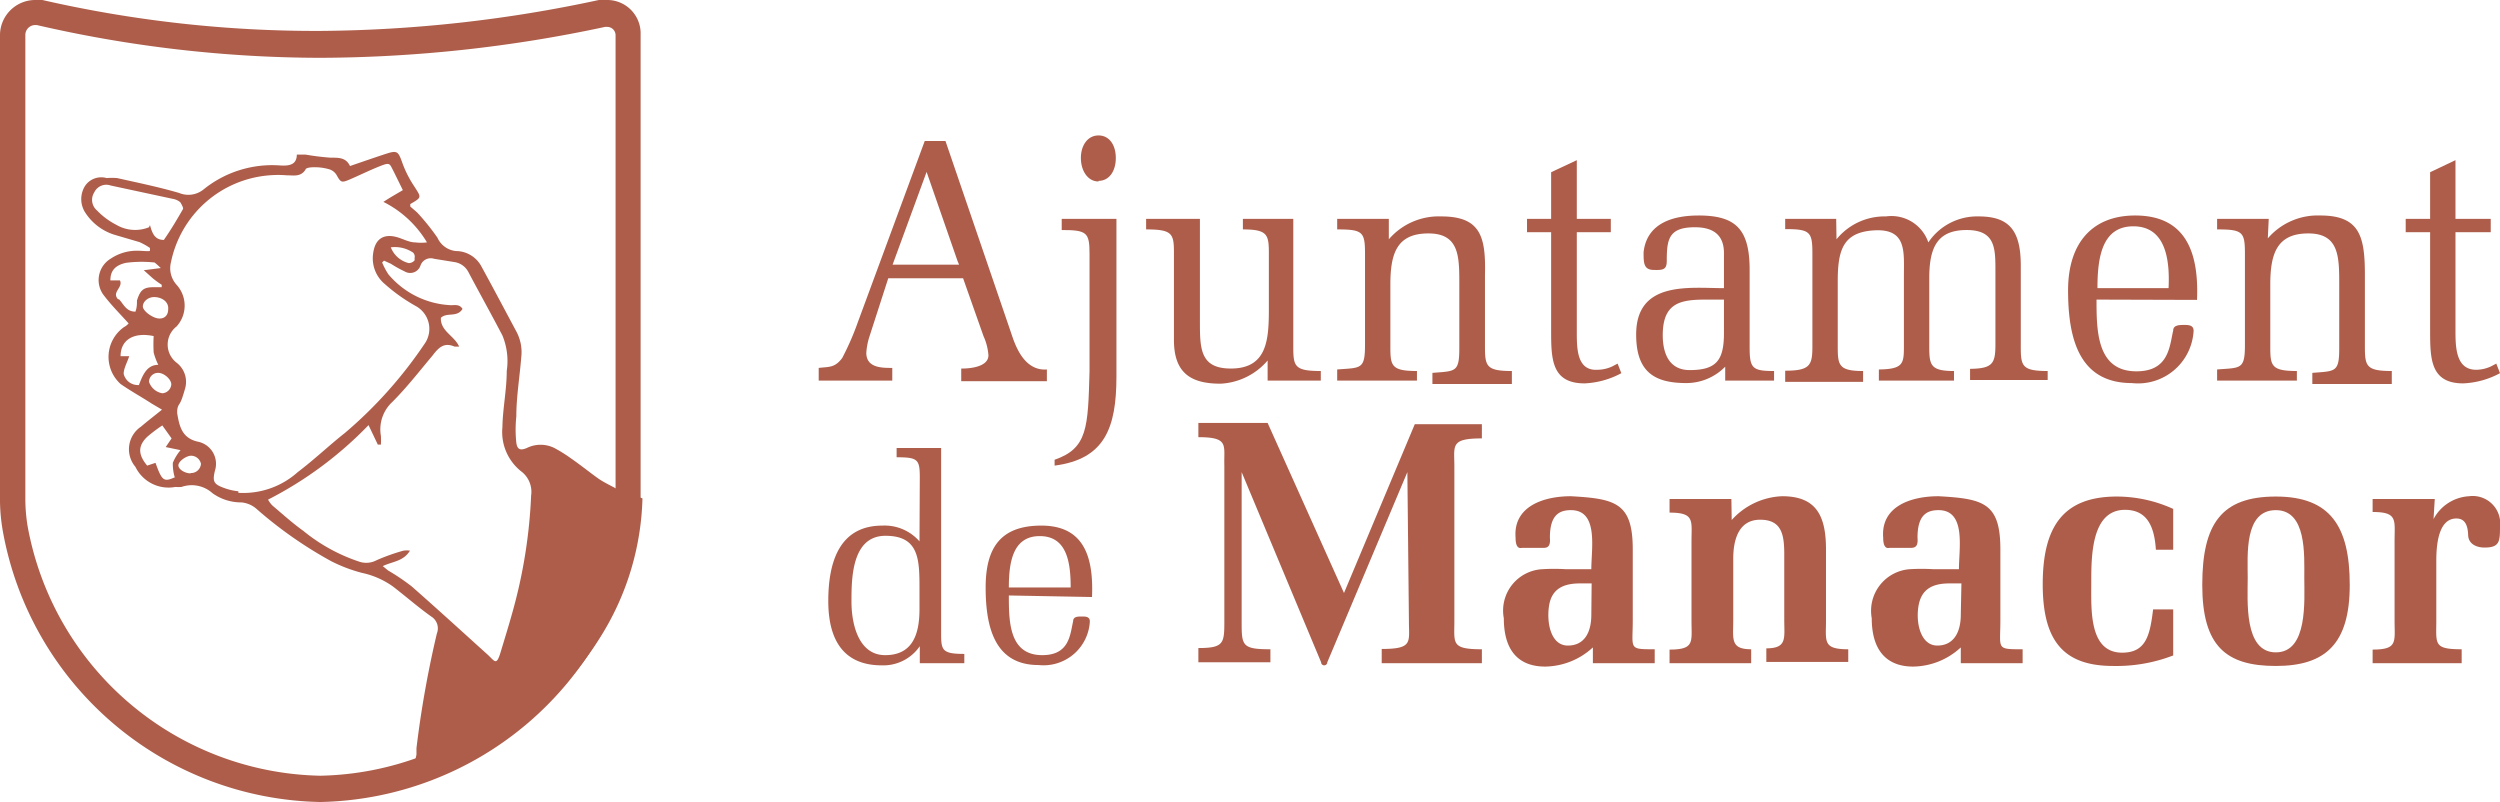
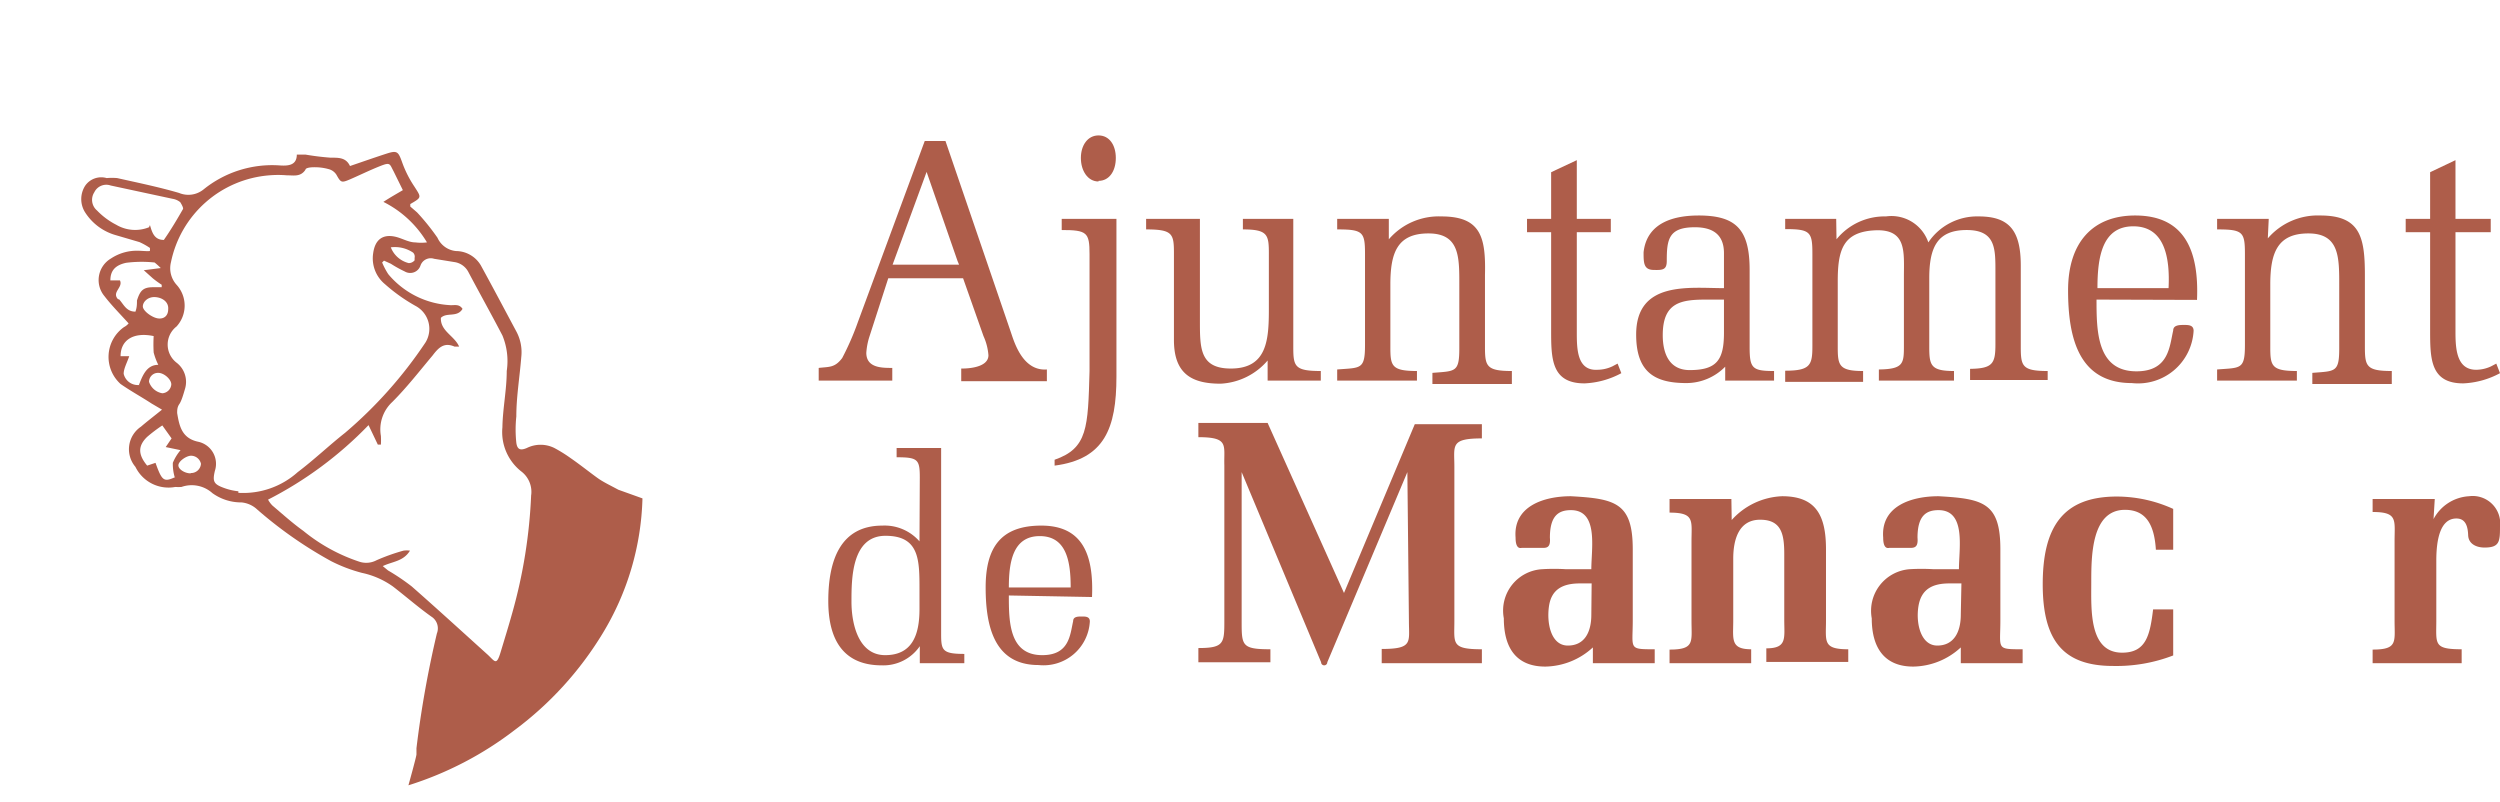
<svg xmlns="http://www.w3.org/2000/svg" viewBox="0 0 80.86 25.94">
  <defs>
    <style>.cls-1,.cls-2{fill:#ae5d4a;}.cls-1{fill-rule:evenodd;}</style>
  </defs>
  <g id="Capa_2" data-name="Capa 2">
    <g id="Layer_1" data-name="Layer 1">
      <path class="cls-1" d="M20,15.84c-.24-.13-.43-.22-.6-.33s-.62-.47-.94-.69a4.72,4.72,0,0,0-.53-.33,1,1,0,0,0-.89,0c-.21.09-.31.05-.34-.17a4,4,0,0,1,0-.85c0-.64.11-1.28.16-1.92a1.41,1.41,0,0,0-.16-.83c-.38-.71-.76-1.43-1.15-2.14a.94.94,0,0,0-.8-.46.73.73,0,0,1-.6-.43,7.4,7.4,0,0,0-.66-.82l-.22-.19s0-.08,0-.08c.38-.22.36-.21.13-.57A3.53,3.53,0,0,1,13,5.23c-.12-.33-.16-.37-.5-.26s-.77.26-1.18.4c-.13-.28-.37-.27-.63-.27A8.47,8.47,0,0,1,9.88,5L9.6,5c0,.35-.28.37-.56.35a3.53,3.53,0,0,0-2.46.78.78.78,0,0,1-.79.11c-.65-.19-1.33-.33-2-.48a1.88,1.88,0,0,0-.34,0A.63.63,0,0,0,2.76,6a.8.8,0,0,0,0,.88,1.74,1.74,0,0,0,1,.73l.75.22a2.27,2.27,0,0,1,.34.19s0,.06,0,.09-.26,0-.38,0a1.51,1.51,0,0,0-.88.25.81.81,0,0,0-.21,1.22c.23.3.51.58.78.88a.49.49,0,0,1-.15.12,1.18,1.18,0,0,0-.11,1.84c.33.23.68.42,1,.63l.34.2c-.26.21-.47.37-.68.55a.88.88,0,0,0-.18,1.3,1.19,1.19,0,0,0,1.29.65,1.5,1.5,0,0,0,.2,0,1,1,0,0,1,1,.2,1.59,1.59,0,0,0,.94.3.86.86,0,0,1,.51.23,13.5,13.5,0,0,0,2.39,1.67,4.94,4.94,0,0,0,1,.38,2.68,2.68,0,0,1,1,.44c.44.34.85.7,1.28,1a.45.45,0,0,1,.14.52,33.52,33.52,0,0,0-.66,3.71c0,.05,0,.13,0,.2s-.26,1-.26,1a11.08,11.08,0,0,0,3.44-1.79,11,11,0,0,0,2.84-3.12,8.85,8.85,0,0,0,1.29-4.37L20,15.84ZM4.82,7.35a1.2,1.2,0,0,1-1.06-.08,2.33,2.33,0,0,1-.62-.46.45.45,0,0,1-.09-.59A.43.43,0,0,1,3.58,6l2,.43a.52.52,0,0,1,.25.11s.11.17.09.22c-.2.35-.41.7-.62,1-.31,0-.38-.24-.45-.48M5.44,10c0,.21-.13.32-.32.3s-.5-.24-.5-.39.17-.32.41-.3.43.17.41.39M3.82,9.68c-.22-.23.17-.38.06-.61l-.31,0c0-.3.14-.49.51-.57A4,4,0,0,1,5,8.49s.09.07.2.18l-.55.07L4.94,9a3.06,3.06,0,0,0,.29.21l0,.08c-.09,0-.18,0-.28,0-.32,0-.42.11-.52.43,0,.11,0,.23-.05.36-.3,0-.38-.24-.53-.4m.67,2.77A.47.47,0,0,1,4,12.09c0-.17.11-.36.18-.57H3.9c0-.51.4-.79,1.07-.65a4.68,4.68,0,0,0,0,.53,2,2,0,0,0,.15.4c-.38,0-.51.35-.63.66m.33-.11a.29.29,0,0,1,.3-.29c.19,0,.43.22.42.38a.31.31,0,0,1-.29.28.55.55,0,0,1-.43-.37m.85,3.08c-.37.17-.43.13-.64-.46l-.27.09c-.3-.36-.3-.64,0-.93a4.83,4.83,0,0,1,.49-.37l.3.42-.19.28.48.1a1.51,1.51,0,0,0-.25.41,1.49,1.49,0,0,0,.06.46m.51-.12c-.17,0-.38-.12-.39-.25s.24-.31.4-.32A.33.33,0,0,1,6.5,15a.32.32,0,0,1-.32.3m1.53.59a1.89,1.89,0,0,1-.47-.11c-.33-.12-.37-.21-.29-.55a.73.73,0,0,0-.53-.94c-.54-.11-.62-.51-.69-.93,0-.09,0-.19.07-.29s.13-.31.18-.48a.78.78,0,0,0-.27-.86.74.74,0,0,1,0-1.17,1,1,0,0,0,0-1.35.8.8,0,0,1-.18-.73A3.53,3.53,0,0,1,8.72,5.67a3.39,3.39,0,0,1,.55,0c.23,0,.45.06.61-.18,0-.06.16-.08.25-.08a1.67,1.67,0,0,1,.5.06.42.42,0,0,1,.25.18c.14.25.16.27.42.16s.67-.31,1-.44.3-.07.43.17l.3.61c-.22.13-.4.23-.63.38a3.42,3.42,0,0,1,1.41,1.31,1.55,1.55,0,0,1-.38,0c-.21,0-.42-.13-.63-.18-.42-.1-.67.09-.73.53a1.08,1.08,0,0,0,.38,1,5.63,5.63,0,0,0,1,.71.84.84,0,0,1,.31,1.18A14.12,14.12,0,0,1,11.16,14c-.52.41-1,.87-1.53,1.27a2.64,2.64,0,0,1-1.92.67m5.7-7.52a.25.25,0,0,1-.19.09A.84.84,0,0,1,12.64,8a1.05,1.05,0,0,1,.72.17.18.18,0,0,1,.05.17M17.18,16a16.54,16.54,0,0,1-.61,3.82c-.12.43-.25.85-.38,1.28s-.18.3-.4.09c-.82-.74-1.64-1.49-2.47-2.22a6.92,6.92,0,0,0-.77-.52l-.17-.14c.31-.15.67-.15.88-.5a.73.73,0,0,0-.21,0,6.41,6.41,0,0,0-.87.31.71.71,0,0,1-.55.05,5.68,5.68,0,0,1-1.82-1c-.35-.25-.67-.54-1-.82a.84.84,0,0,1-.14-.19,12.26,12.26,0,0,0,3.25-2.41l.3.63h.1a2.62,2.62,0,0,0,0-.28A1.21,1.21,0,0,1,12.69,13c.47-.47.88-1,1.3-1.5.19-.25.37-.44.71-.29,0,0,.06,0,.15,0-.15-.35-.61-.5-.59-.93.19-.19.53,0,.7-.29-.11-.17-.27-.11-.4-.12a2.8,2.8,0,0,1-2-1,2.28,2.28,0,0,1-.2-.38l.06-.06.22.1a4,4,0,0,0,.45.25.35.35,0,0,0,.51-.19.35.35,0,0,1,.44-.22l.68.11a.61.61,0,0,1,.43.32c.36.68.74,1.36,1.1,2.05A2.17,2.17,0,0,1,16.39,12c0,.61-.13,1.21-.14,1.82a1.62,1.62,0,0,0,.6,1.42.83.83,0,0,1,.33.78" />
-       <path class="cls-2" d="M19.64,0a.84.84,0,0,0-.27,0,44,44,0,0,1-9,1,39.67,39.67,0,0,1-9-1h0L1.14,0A1.14,1.14,0,0,0,0,1.12V16.23a6,6,0,0,0,.09.94h0a10.64,10.64,0,0,0,10.27,8.77,10.66,10.66,0,0,0,10.28-8.77h0a6,6,0,0,0,.08-.94V1.12h0A1.08,1.08,0,0,0,19.64,0m.27,1.09v15.1a5.56,5.56,0,0,1-.08.81,9.82,9.82,0,0,1-9.47,8.09A9.82,9.82,0,0,1,.89,17a5.54,5.54,0,0,1-.07-.81V1.13A.32.32,0,0,1,1.14.81h.05a41,41,0,0,0,9.17,1.06h0a44.58,44.58,0,0,0,9.21-1h0l.07,0a.27.27,0,0,1,.27.27Z" />
      <path class="cls-1" d="M29.74,19.7c0,.86-.25,1.49-1.11,1.49s-1.09-1-1.09-1.73,0-2.13,1.1-2.13,1.1.78,1.1,1.74Zm0-2.19A1.5,1.5,0,0,0,28.54,17c-1.35,0-1.75,1.11-1.75,2.44s.55,2.08,1.73,2.08a1.43,1.43,0,0,0,1.23-.62v.55l.69,0,.75,0v-.3c-.72,0-.75-.12-.75-.66v-6H29v.3c.69,0,.75.07.75.66Z" />
      <path class="cls-1" d="M32.63,19c0-.82.13-1.66,1-1.66s1,.83,1,1.66Zm2.69.31C35.38,17.92,35,17,33.68,17s-1.8.72-1.8,2,.29,2.51,1.71,2.51a1.5,1.5,0,0,0,1.66-1.41c0-.16-.14-.16-.26-.16s-.28,0-.28.15c-.1.44-.12,1.1-1,1.1-1.07,0-1.08-1.08-1.08-1.93Z" />
      <path class="cls-1" d="M45.57,20.08c0,.69.14.91-.88.91v.46l1.62,0,1.62,0V21c-1,0-.89-.19-.89-.91v-5c0-.68-.14-.91.89-.91v-.46c-.39,0-.78,0-1.17,0s-.69,0-1,0l-2.29,5.46L41,13.68c-.38,0-.78,0-1.16,0s-.71,0-1.08,0v.46c1,0,.82.26.84.91v5c0,.75,0,.91-.84.91v.46l1.08,0,1.25,0V21c-.93,0-.93-.12-.93-.91V15.27h0l2.57,6.15a.1.1,0,0,0,.2,0l2.59-6.15h0Z" />
      <path class="cls-1" d="M51.52,21.45l1,0,1,0V21c-.86,0-.71,0-.71-.93v-2.3c0-1.5-.55-1.64-2-1.72-.89,0-1.87.33-1.79,1.34,0,.27.08.36.2.33h.71c.16,0,.22-.09.2-.33,0-.72.29-.89.68-.89.9,0,.66,1.24.66,1.91h-.83a6.28,6.28,0,0,0-.75,0A1.34,1.34,0,0,0,48.64,20c0,1,.44,1.56,1.34,1.56a2.32,2.32,0,0,0,1.54-.62Zm-.05-1.57c0,.57-.22,1-.76,1s-.69-.71-.61-1.27.46-.74,1-.74h.38Z" />
      <path class="cls-1" d="M56,16.14c-.33,0-.67,0-1,0l-1,0v.44c.82,0,.71.26.71.93v2.57c0,.68.11.93-.71.93v.44l1.38,0,1.26,0V21c-.68,0-.58-.33-.58-.93v-2c0-.62.18-1.26.87-1.26s.78.47.78,1.11v2.12c0,.6.1.93-.58.93v.44l1.26,0,1.39,0V21c-.83,0-.72-.25-.72-.93v-2.3c0-1.11-.33-1.72-1.42-1.72a2.31,2.31,0,0,0-1.63.77Z" />
      <path class="cls-1" d="M63.42,21.45l1,0,1,0V21c-.87,0-.72,0-.72-.93v-2.3c0-1.5-.54-1.64-2-1.72-.9,0-1.87.33-1.79,1.34,0,.27.08.36.2.33h.7c.17,0,.23-.09.21-.33,0-.72.29-.89.68-.89.9,0,.66,1.24.66,1.91h-.83a6.56,6.56,0,0,0-.76,0A1.35,1.35,0,0,0,60.54,20c0,1,.45,1.56,1.34,1.56a2.31,2.31,0,0,0,1.54-.62Zm0-1.57c0,.57-.23,1-.76,1s-.7-.71-.61-1.27.46-.74,1-.74h.39Z" />
      <path class="cls-1" d="M70.29,17.78V16.46a4.42,4.42,0,0,0-1.82-.4c-1.76,0-2.4,1-2.4,2.84s.68,2.64,2.28,2.64a5.1,5.1,0,0,0,1.94-.34V19.71h-.65c-.1.82-.22,1.4-1,1.4-1.08,0-1-1.4-1-2.26s0-2.36,1.09-2.36c.7,0,.95.51,1,1.29Z" />
-       <path class="cls-1" d="M73.61,16.06c-1.76,0-2.38.88-2.38,2.86s.77,2.62,2.38,2.62S76,20.82,76,18.92,75.37,16.06,73.61,16.06Zm0,.44c1,0,.92,1.45.92,2.19s.12,2.41-.92,2.41-.91-1.67-.91-2.41S72.58,16.5,73.61,16.5Z" />
      <path class="cls-1" d="M78.75,16.14l-.68,0c-.44,0-.89,0-1.33,0v.42c.82,0,.71.26.71.94v2.57c0,.69.11.94-.71.94v.44l1.38,0,1.5,0V21c-.92,0-.82-.17-.82-.94V18.13c0-.66.12-1.36.65-1.36.3,0,.37.26.38.54s.26.4.53.4c.48,0,.5-.19.5-.66a.89.89,0,0,0-1-1,1.39,1.39,0,0,0-1.15.74Z" />
      <path class="cls-1" d="M29.91,4.56l-2.16,5.85a8.79,8.79,0,0,1-.51,1.17c-.24.32-.42.28-.76.32v.41l1.19,0,1.19,0V11.9c-.34,0-.84,0-.84-.49a2.21,2.21,0,0,1,.09-.49L28.73,9h2.42l.66,1.87a1.83,1.83,0,0,1,.16.62c0,.46-.88.43-.88.43v.41l1.39,0,1.38,0v-.38c-.79.06-1.06-.9-1.17-1.22L30.58,4.56Zm1.11,4H28.87l1.1-3,1,2.88Z" />
      <path class="cls-1" d="M35.24,12c-.05,1.83-.06,2.5-1.13,2.87v.19c1.61-.21,2-1.2,2-2.88V7.08H34.34v.36c.82,0,.9.08.9.78Zm.29-6.15c.35,0,.56-.32.56-.74s-.21-.73-.56-.73-.57.32-.57.73S35.18,5.87,35.53,5.87Z" />
      <path class="cls-1" d="M41,12.31l.82,0,.9,0V12c-.85,0-.89-.15-.89-.78V7.08H40.2v.34c.8,0,.84.17.84.78V10c0,1-.06,1.92-1.23,1.92-1,0-1-.65-1-1.54V7.08H37.07v.34c.86,0,.9.14.9.78V11c0,1.11.6,1.41,1.51,1.41A2.14,2.14,0,0,0,41,11.66Z" />
      <path class="cls-1" d="M44.92,7.08H43.25v.34c.83,0,.9.08.9.79v2.95c0,.8-.14.73-.9.79v.36l1.31,0,1.27,0V12c-.83,0-.86-.17-.86-.79v-2c0-1,.2-1.66,1.23-1.66s1,.79,1,1.72v2c0,.78-.13.73-.87.79v.36l1.28,0,1.29,0V12c-.83,0-.87-.16-.87-.79V8.9C48.06,7.67,47.9,7,46.62,7a2.13,2.13,0,0,0-1.7.74Z" />
      <path class="cls-1" d="M52.1,7.51V7.08H51V5.18l-.83.39V7.08h-.78v.43h.78v3.16c0,.92,0,1.73,1.08,1.73a2.74,2.74,0,0,0,1.19-.33l-.12-.31-.17.09a1.16,1.16,0,0,1-.48.11C51,12,51,11.27,51,10.73V7.51Z" />
      <path class="cls-1" d="M55.76,9.69v1.07c0,.88-.23,1.21-1.11,1.21-.63,0-.87-.49-.87-1.13,0-1.07.6-1.15,1.42-1.15Zm0-.37c-1.11,0-2.84-.25-2.84,1.5,0,1.21.59,1.57,1.62,1.57a1.76,1.76,0,0,0,1.26-.53v.45l.79,0,.79,0V12c-.71,0-.79-.09-.79-.78V8.73c0-1.31-.44-1.76-1.65-1.76-.73,0-1.67.19-1.78,1.19,0,.33,0,.56.31.57s.44,0,.44-.29c0-.7.06-1.09.91-1.09.56,0,.94.22.94.84Z" />
      <path class="cls-1" d="M59.39,7.08H57.74v.33c.81,0,.88.09.88.79v3c0,.61-.07.79-.88.79v.36l1.29,0,1.23,0V12c-.79,0-.82-.19-.82-.79V9.1c0-1,.16-1.6,1.2-1.65s.94.7.94,1.5v2.21c0,.59,0,.78-.81.79v.36l1.22,0,1.21,0V12c-.76,0-.8-.19-.8-.79V9c0-1,.26-1.56,1.21-1.56s.93.62.93,1.37v2.33c0,.62-.09.78-.82.79v.36l1.23,0,1.28,0V12c-.83,0-.87-.16-.87-.79V8.59C65.36,7.47,65,7,64,7a1.9,1.9,0,0,0-1.63.84A1.26,1.26,0,0,0,61,7a2,2,0,0,0-1.6.74Z" />
      <path class="cls-1" d="M67.84,9.32c0-1,.15-2,1.16-2s1.19,1,1.14,2Zm3.22.38c.07-1.62-.42-2.73-2-2.73-1.37,0-2.17.87-2.17,2.42s.35,3,2.06,3a1.8,1.8,0,0,0,2-1.69c0-.19-.17-.19-.31-.19s-.35,0-.35.18c-.12.52-.14,1.32-1.19,1.32-1.28,0-1.29-1.3-1.29-2.32Z" />
      <path class="cls-1" d="M73.38,7.08H71.71v.34c.83,0,.9.08.9.79v2.95c0,.8-.14.73-.9.79v.36l1.31,0,1.27,0V12c-.83,0-.86-.17-.86-.79v-2c0-1,.21-1.66,1.23-1.66s1,.79,1,1.72v2c0,.78-.13.73-.87.79v.36l1.28,0,1.29,0V12c-.83,0-.87-.16-.87-.79V8.9c0-1.23-.15-1.93-1.44-1.93a2.13,2.13,0,0,0-1.7.74Z" />
      <path class="cls-1" d="M80.56,7.51V7.08H79.42V5.18l-.82.39V7.08h-.79v.43h.79v3.16c0,.92,0,1.73,1.07,1.73a2.74,2.74,0,0,0,1.19-.33l-.12-.31-.17.09a1.16,1.16,0,0,1-.48.11c-.64,0-.67-.69-.67-1.23V7.51Z" />
    </g>
  </g>
</svg>